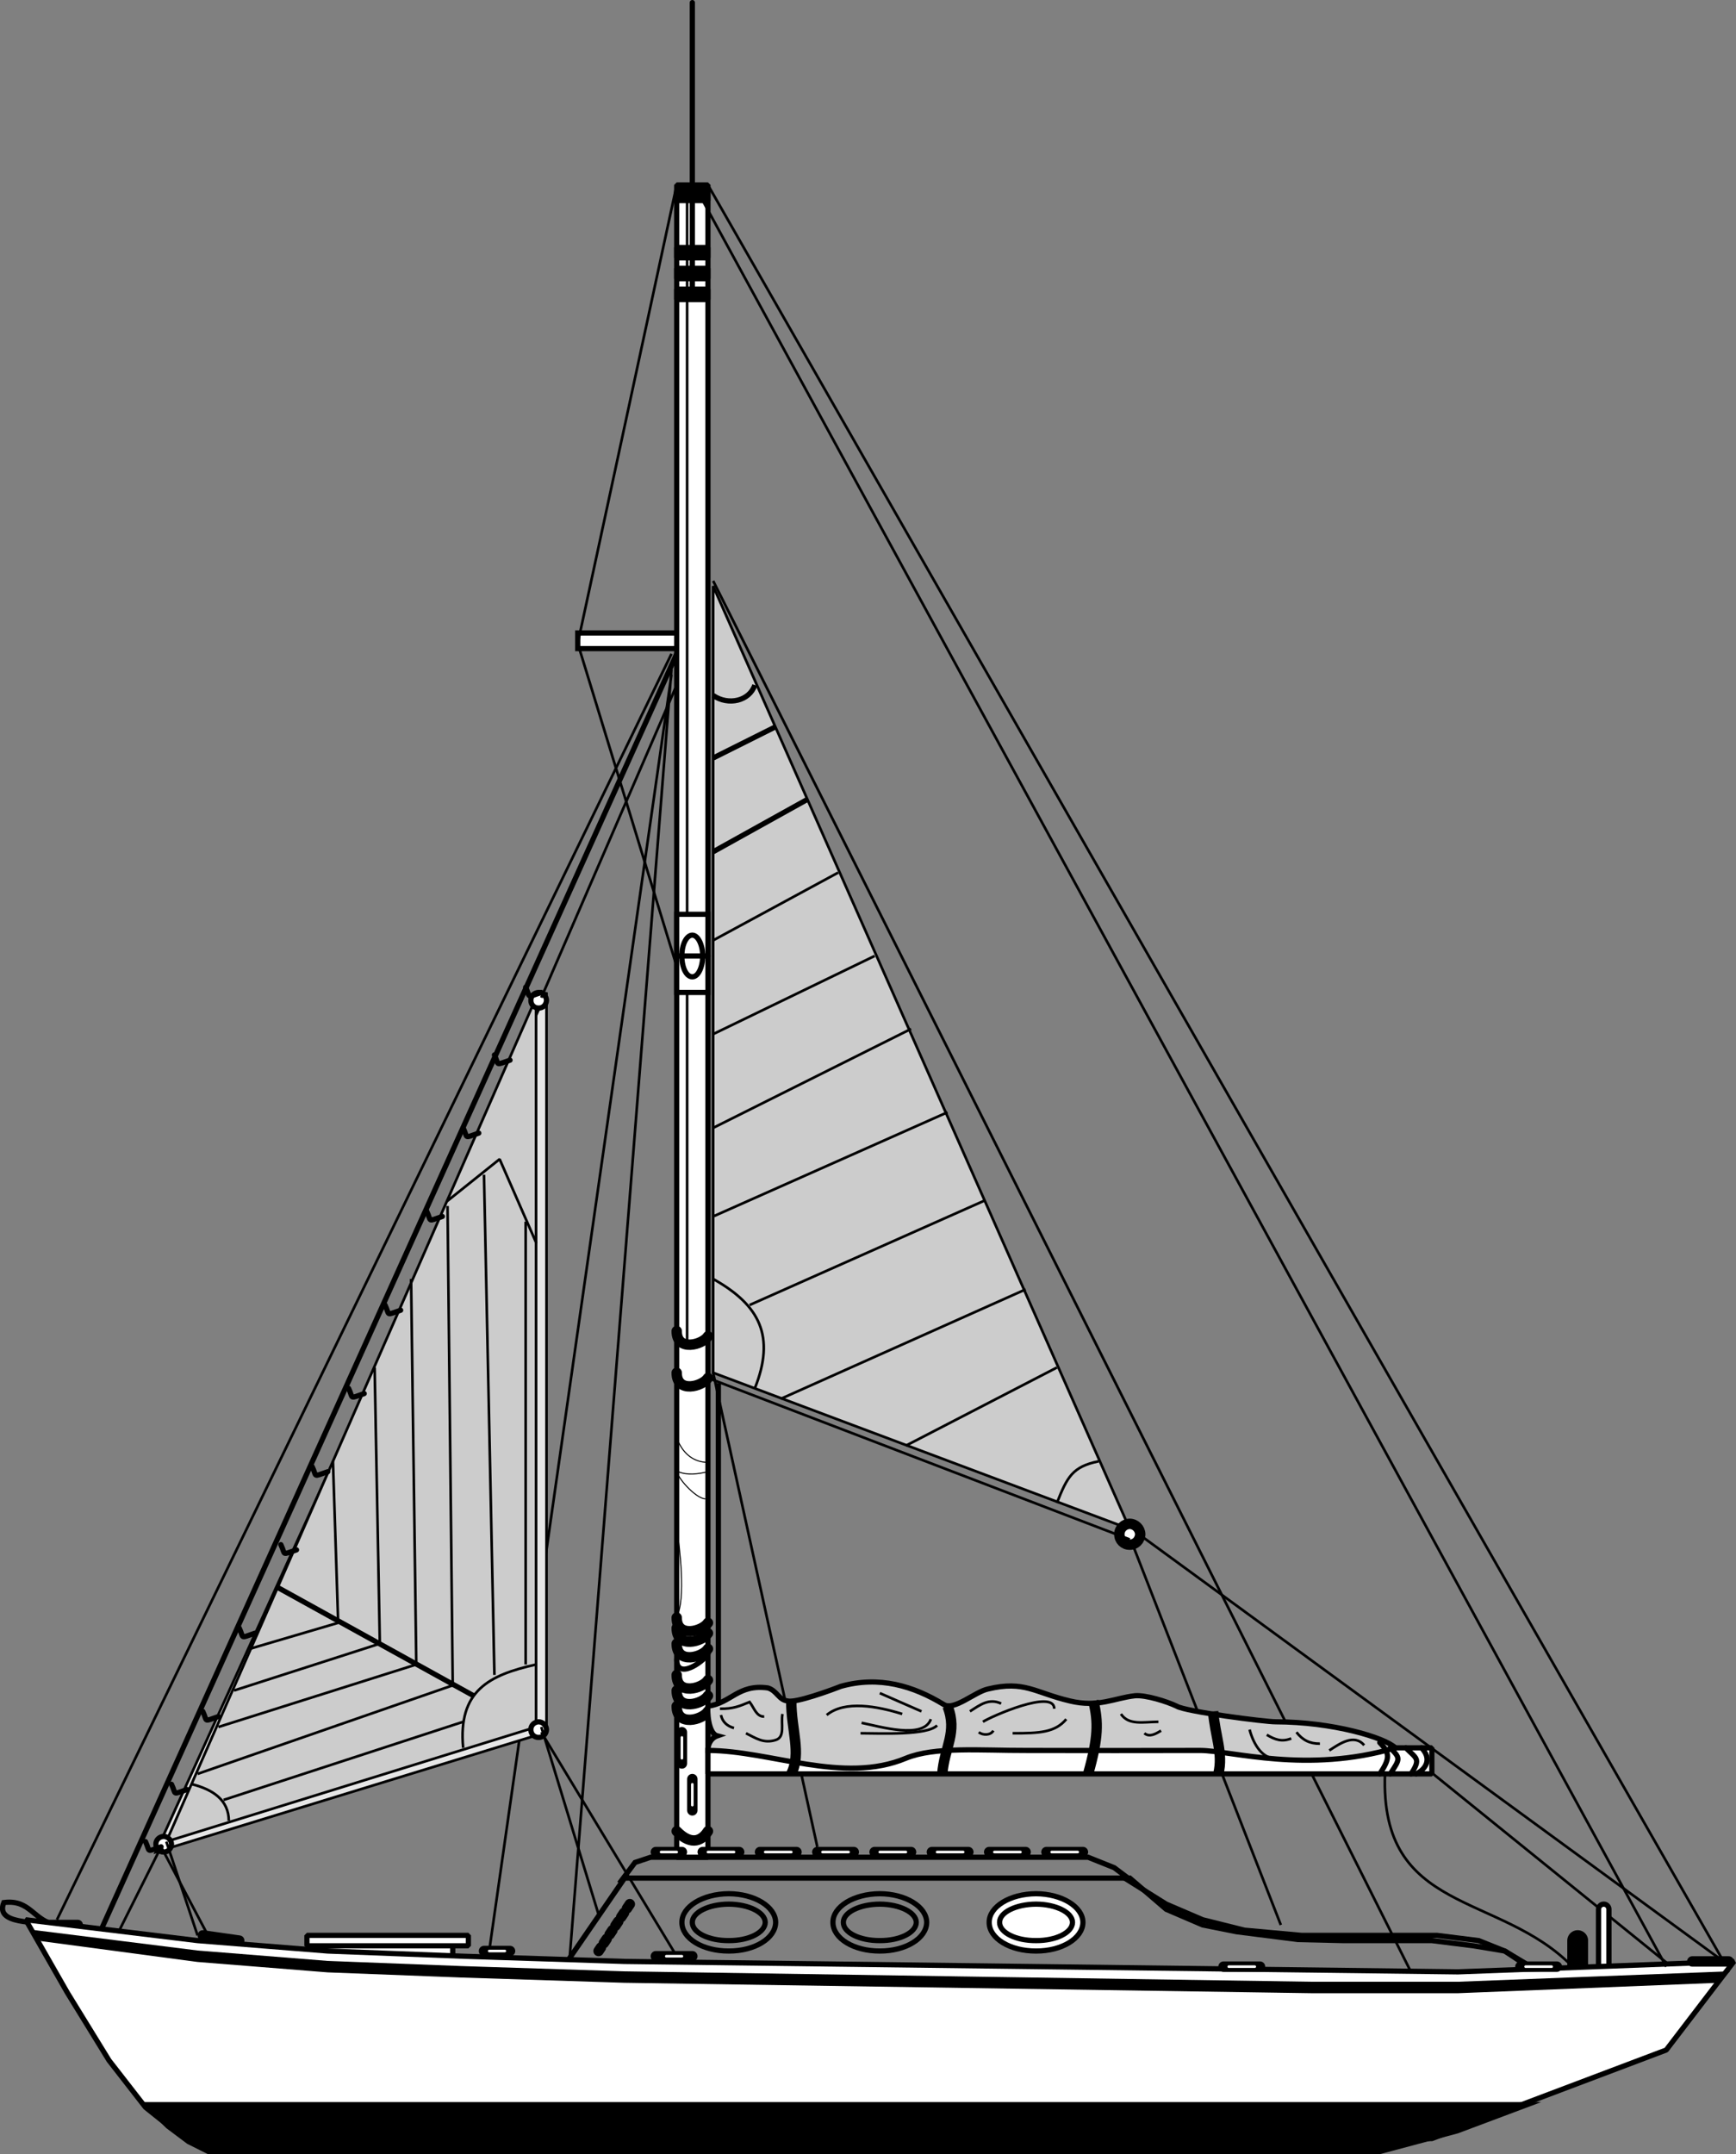
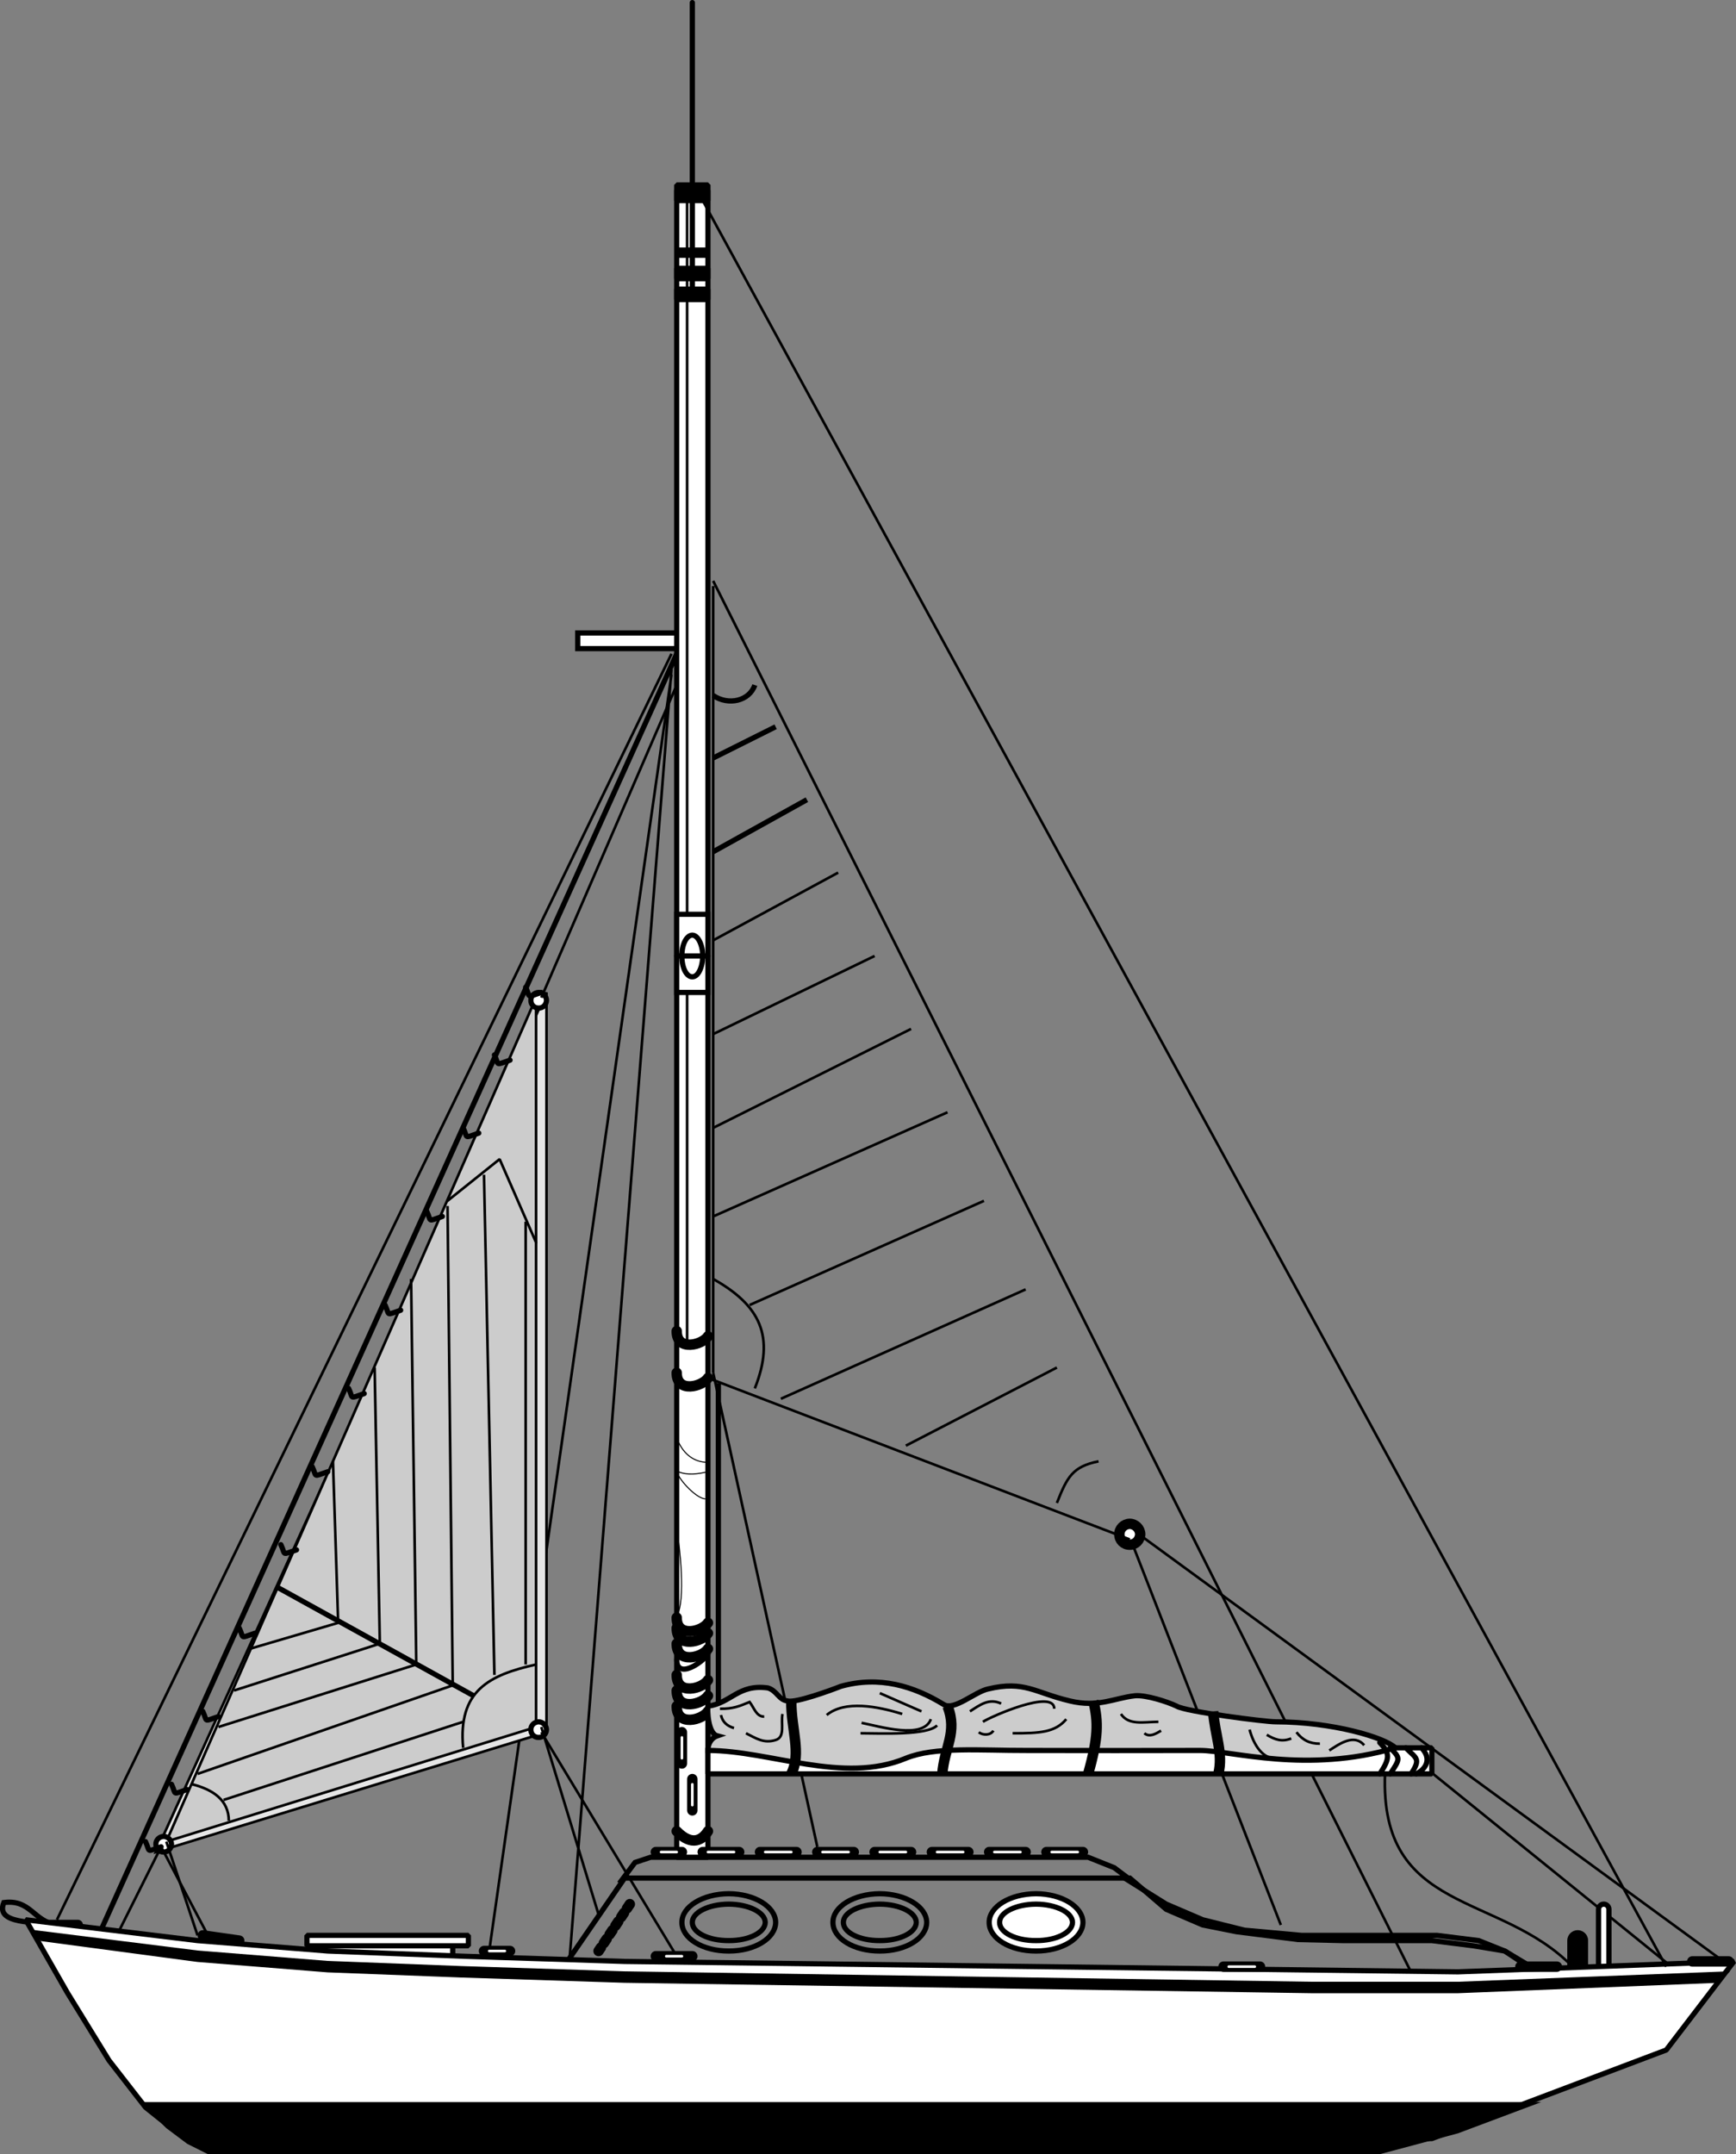
<svg xmlns="http://www.w3.org/2000/svg" width="444.439" height="413.5pt" viewBox="0 0 333.329 413.5">
  <rect x="0" y="0" width="333.329" height="413.5" fill="#808080" stroke="none" />
  <path style="fill:none;stroke:#000;stroke-width:5;stroke-linecap:butt;stroke-linejoin:miter;stroke-miterlimit:3.863;stroke-opacity:1" d="m4040.234 4050.234 470-380" transform="matrix(.1 0 0 -.1 -130.091 744.523)" />
  <path style="fill:none;stroke:#000;stroke-width:40;stroke-linecap:round;stroke-linejoin:bevel;stroke-miterlimit:3.863;stroke-opacity:1" d="M4330.234 3720.234v-120" transform="matrix(.1 0 0 -.1 -130.091 744.523)" />
  <path style="fill:none;stroke:#000;stroke-width:5;stroke-linecap:butt;stroke-linejoin:miter;stroke-miterlimit:3.863;stroke-opacity:1" d="m2590.234 6160.234-200-2530m200 2520-360-2520" transform="matrix(.1 0 0 -.1 -130.091 744.523)" />
  <path style="fill:none;stroke:#000;stroke-width:20;stroke-linecap:round;stroke-linejoin:miter;stroke-miterlimit:3.863;stroke-opacity:1" d="M1390.234 3750.234h60" transform="matrix(.1 0 0 -.1 -130.091 744.523)" />
  <path style="fill:none;stroke:#000;stroke-width:30;stroke-linecap:round;stroke-linejoin:bevel;stroke-miterlimit:3.863;stroke-opacity:1" d="M4380.234 3780.234v-110" transform="matrix(.1 0 0 -.1 -130.091 744.523)" />
  <path style="fill:none;stroke:#fff;stroke-width:10;stroke-linecap:round;stroke-linejoin:bevel;stroke-miterlimit:3.863;stroke-opacity:1" d="M4380.234 3780.234v-110" transform="matrix(.1 0 0 -.1 -130.091 744.523)" />
  <path style="fill:none;stroke:#000;stroke-width:5;stroke-linecap:butt;stroke-linejoin:miter;stroke-miterlimit:3.863;stroke-opacity:1" d="m2670.234 6330.234 1390-2770" transform="matrix(.1 0 0 -.1 -130.091 744.523)" />
  <path style="fill:none;stroke:#000;stroke-width:10;stroke-linecap:butt;stroke-linejoin:miter;stroke-miterlimit:3.863;stroke-opacity:1" d="M2680.234 4790.234v-650" transform="matrix(.1 0 0 -.1 -130.091 744.523)" />
  <path style="fill:#fff;fill-opacity:1;fill-rule:nonzero;stroke:none" d="M192.023 470.977h25v7h-25v-7" transform="translate(-130.091 -97.477)" />
  <path style="fill:none;stroke:#000;stroke-width:10;stroke-linecap:butt;stroke-linejoin:miter;stroke-miterlimit:3.863;stroke-opacity:1" d="M1920.234 3710.234h250v-70h-250zm0 0" transform="matrix(.1 0 0 -.1 -130.091 744.523)" />
  <path style="fill:#fff;fill-opacity:1;fill-rule:nonzero;stroke:none" d="M189.023 468.977h31v2h-31v-2" transform="translate(-130.091 -97.477)" />
  <path style="fill:none;stroke:#000;stroke-width:10;stroke-linecap:round;stroke-linejoin:bevel;stroke-miterlimit:3.863;stroke-opacity:1" d="M1890.234 3730.234h310v-20h-310zm0 0" transform="matrix(.1 0 0 -.1 -130.091 744.523)" />
  <path style="fill:none;stroke:#000;stroke-width:10;stroke-linecap:butt;stroke-linejoin:miter;stroke-miterlimit:3.863;stroke-opacity:1" d="m2600.234 6190.234-1110-2460" transform="matrix(.1 0 0 -.1 -130.091 744.523)" />
  <path style="fill:#e6e6e6;fill-opacity:1;fill-rule:nonzero;stroke:#000;stroke-width:5;stroke-linecap:butt;stroke-linejoin:miter;stroke-miterlimit:3.863;stroke-opacity:1" d="m1600.234 3890.234 750 230v1420zm0 0" transform="matrix(.1 0 0 -.1 -130.091 744.523)" />
  <path style="fill:#fff;fill-opacity:1;fill-rule:nonzero;stroke:none" d="M241.023 218.977h24v3h-24v-3" transform="translate(-130.091 -97.477)" />
  <path style="fill:none;stroke:#000;stroke-width:10;stroke-linecap:butt;stroke-linejoin:miter;stroke-miterlimit:3.863;stroke-opacity:1" d="M2410.234 6230.234h240v-30h-240zm-20-2550 110 160h970l70-60 70-30 65-12.968 118.008-15 86.992-2.032h170l80-10 60-10 60-40m-2840 90C1365 3756.992 1360 3800 1308.242 3793.242c-17.226-42.226 58.75-36.25 101.992-43.008zm0 0" transform="matrix(.1 0 0 -.1 -130.091 744.523)" />
  <path style="fill:#fff;fill-opacity:1;fill-rule:nonzero;stroke:none" d="M260.023 132.977h6v321h-6v-321" transform="translate(-130.091 -97.477)" />
  <path style="fill:none;stroke:#000;stroke-width:10;stroke-linecap:round;stroke-linejoin:bevel;stroke-miterlimit:3.863;stroke-opacity:1" d="M2600.234 7090.234h60v-3210h-60zm0 0" transform="matrix(.1 0 0 -.1 -130.091 744.523)" />
  <path style="fill:#fff;fill-opacity:1;fill-rule:nonzero;stroke:none" d="m168.023 469.977 25 2 26 1 31 1 160 2 53-2-13 17-45 17h-237l-5-2-5-4-7-9-8-13-8-14 33 4" transform="translate(-130.091 -97.477)" />
  <path style="fill:none;stroke:#000;stroke-width:10;stroke-linecap:round;stroke-linejoin:bevel;stroke-miterlimit:3.863;stroke-opacity:1" d="m1680.234 3720.234 250-20 260-10 310-10 1600-20 530 20-130-170-450-170h-2370l-50 20-50 40-70 90-80 130-80 140zm0 0" transform="matrix(.1 0 0 -.1 -130.091 744.523)" />
  <path style="fill:none;stroke:#000;stroke-width:10;stroke-linecap:butt;stroke-linejoin:miter;stroke-miterlimit:3.863;stroke-opacity:1" d="m2490.234 3830.234 30 40 30 10h840l50-20 40-30" transform="matrix(.1 0 0 -.1 -130.091 744.523)" />
-   <path style="fill:none;stroke:#000;stroke-width:5;stroke-linecap:butt;stroke-linejoin:miter;stroke-miterlimit:3.863;stroke-opacity:1" d="m2660.234 7090.234 1950-3410m-2010 3410-190-880 190-620" transform="matrix(.1 0 0 -.1 -130.091 744.523)" />
-   <path style="fill:#ccc;fill-opacity:1;fill-rule:nonzero;stroke:#000;stroke-width:5;stroke-linecap:butt;stroke-linejoin:miter;stroke-miterlimit:3.863;stroke-opacity:1" d="M2670.234 6320.234v-1510l800-300zm0 0" transform="matrix(.1 0 0 -.1 -130.091 744.523)" />
+   <path style="fill:#ccc;fill-opacity:1;fill-rule:nonzero;stroke:#000;stroke-width:5;stroke-linecap:butt;stroke-linejoin:miter;stroke-miterlimit:3.863;stroke-opacity:1" d="M2670.234 6320.234v-1510zm0 0" transform="matrix(.1 0 0 -.1 -130.091 744.523)" />
  <path style="fill:none;stroke:#000;stroke-width:10;stroke-linecap:butt;stroke-linejoin:miter;stroke-miterlimit:3.863;stroke-opacity:1" d="m2790.234 6050.234-120-60m180-80-180-100" transform="matrix(.1 0 0 -.1 -130.091 744.523)" />
  <path style="fill:none;stroke:#000;stroke-width:5;stroke-linecap:butt;stroke-linejoin:miter;stroke-miterlimit:3.863;stroke-opacity:1" d="m2910.234 5770.234-240-130m310-30-310-150m380 10-380-190m450 30-450-200m520 30-450-200m530 30-470-210m530 60-290-150m420-150 1150-840m-1150 840 300-770" transform="matrix(.1 0 0 -.1 -130.091 744.523)" />
  <path style="fill:none;stroke:#000;stroke-width:20;stroke-linecap:round;stroke-linejoin:miter;stroke-miterlimit:3.863;stroke-opacity:1" d="M2600.234 4170.234c-.234-40.234 49.766-26.25 60-10m-60 180c-.234-40.234 49.766-26.25 60-10" transform="matrix(.1 0 0 -.1 -130.091 744.523)" />
  <path style="fill:none;stroke:#000;stroke-width:10;stroke-linecap:round;stroke-linejoin:bevel;stroke-miterlimit:3.863;stroke-opacity:1" d="M2600.234 4260.234c-.234-40.234 49.766-6.25 60 10" transform="matrix(.1 0 0 -.1 -130.091 744.523)" />
  <path style="fill:none;stroke:#000;stroke-width:20;stroke-linecap:round;stroke-linejoin:bevel;stroke-miterlimit:3.863;stroke-opacity:1" d="M2600.234 3930.234c29.766-30.234 49.766-16.25 60 0" transform="matrix(.1 0 0 -.1 -130.091 744.523)" />
  <path style="fill:none;stroke:#000;stroke-width:20;stroke-linecap:round;stroke-linejoin:miter;stroke-miterlimit:3.863;stroke-opacity:1" d="M2600.234 4230.234c-.234-40.234 49.766-26.25 60-10m-60-20c-.234-40.234 49.766-26.25 60-10m-60 100c-.234-40.234 49.766-26.25 60-10m-60 610c-.234-40.234 49.766-26.25 60-10m-60-70c-.234-40.234 49.766-26.25 60-10m-60-480c-.234-40.234 49.766-26.25 60-10" transform="matrix(.1 0 0 -.1 -130.091 744.523)" />
  <path style="fill:none;stroke:#000;stroke-width:5;stroke-linecap:butt;stroke-linejoin:miter;stroke-miterlimit:3.863;stroke-opacity:1" d="m2670.234 4810.234 200-910m-200 1090c89.766-50.234 119.766-110.234 80-210" transform="matrix(.1 0 0 -.1 -130.091 744.523)" />
  <path style="fill:none;stroke:#000;stroke-width:10;stroke-linecap:butt;stroke-linejoin:miter;stroke-miterlimit:3.863;stroke-opacity:1" d="M2670.234 6110.234c29.766-20.234 69.766-10.234 80 20m-120-2375c-.234 19.102 31.094 34.766 70 35 38.438-.234 69.766-15.898 70-35-.234-19.57-31.562-35.234-70-35-38.906-.234-70.234 15.43-70 35zm0 0" transform="matrix(.1 0 0 -.1 -130.091 744.523)" />
  <path style="fill:none;stroke:#000;stroke-width:10;stroke-linecap:butt;stroke-linejoin:miter;stroke-miterlimit:3.863;stroke-opacity:1" d="M2610.234 3755.234c-.234 30.118 40.04 54.766 90 55 49.453-.234 89.766-24.882 90-55-.234-30.625-40.547-55.234-90-55-49.96-.234-90.234 24.375-90 55zm310 0c-.234 19.102 31.094 34.766 70 35 38.438-.234 69.766-15.898 70-35-.234-19.57-31.562-35.234-70-35-38.906-.234-70.234 15.43-70 35zm0 0" transform="matrix(.1 0 0 -.1 -130.091 744.523)" />
  <path style="fill:none;stroke:#000;stroke-width:10;stroke-linecap:butt;stroke-linejoin:miter;stroke-miterlimit:3.863;stroke-opacity:1" d="M2900.234 3755.234c-.234 30.118 40.04 54.766 90 55 49.453-.234 89.766-24.882 90-55-.234-30.625-40.547-55.234-90-55-49.96-.234-90.234 24.375-90 55zm0 0" transform="matrix(.1 0 0 -.1 -130.091 744.523)" />
  <path style="fill:none;stroke:#000;stroke-width:5;stroke-linecap:butt;stroke-linejoin:miter;stroke-miterlimit:3.863;stroke-opacity:1" d="M3410.234 4640.234c-50.234-10.234-60.234-30.234-80-80" transform="matrix(.1 0 0 -.1 -130.091 744.523)" />
  <path style="fill:#fff;fill-opacity:1;fill-rule:nonzero;stroke:none" d="M345.023 391.977c-.023-1.082.872-1.977 2-2a2.062 2.062 0 0 1 2 2c-.023 1.128-.918 2.023-2 2a1.942 1.942 0 0 1-2-2" transform="translate(-130.091 -97.477)" />
  <path style="fill:none;stroke:#000;stroke-width:20;stroke-linecap:butt;stroke-linejoin:miter;stroke-miterlimit:3.863;stroke-opacity:1" d="M3450.234 4500.234c-.234 10.82 8.711 19.766 20 20 10.82-.234 19.766-9.18 20-20-.234-11.289-9.18-20.234-20-20-11.289-.234-20.234 8.711-20 20zm0 0" transform="matrix(.1 0 0 -.1 -130.091 744.523)" />
  <path style="fill:none;stroke:#000;stroke-width:5;stroke-linecap:butt;stroke-linejoin:miter;stroke-miterlimit:3.863;stroke-opacity:1" d="m2660.234 4800.234 810-310" transform="matrix(.1 0 0 -.1 -130.091 744.523)" />
  <path style="fill:#fff;fill-opacity:1;fill-rule:nonzero;stroke:none" d="M266.023 432.977h139v5h-139v-5" transform="translate(-130.091 -97.477)" />
  <path style="fill:none;stroke:#000;stroke-width:10;stroke-linecap:round;stroke-linejoin:bevel;stroke-miterlimit:3.863;stroke-opacity:1" d="M2660.234 4090.234h1390v-50h-1390zm0 0" transform="matrix(.1 0 0 -.1 -130.091 744.523)" />
  <path style="fill:none;stroke:#000;stroke-width:5;stroke-linecap:butt;stroke-linejoin:miter;stroke-miterlimit:3.863;stroke-opacity:1" d="M3863.242 4110.234c10.742-9.218 25.742-8.242 36.992 0m-241.992 35h30" transform="matrix(.1 0 0 -.1 -130.091 744.523)" />
  <path style="fill:#ccc;fill-opacity:1;fill-rule:nonzero;stroke:none" d="M266.023 424.977c4.477-.579 5.778-4.278 11.5-3.5 1.778.523 2.079 2.324 3.801 2.5 1.574.421 8.375-2.079 10.2-2.801 7.374-2.074 13.976-.074 19.8 3.5 1.977 1.222 5.977-2.477 8.5-3 6.977-1.676 8.977.722 15.7 2.3 5.476 1.325 8.578-.578 12.5-1 2.078-.175 6.175 1.126 8 2 1.578 1.024 17.078 3.024 19 3 10.976.024 20.976 3.024 23 5-17.024 5.024-31.422.524-37.5.5-11.325.024-21.126.024-33.2 0-9.125.024-17.722-.777-23.3 1.5-12.024 5.024-26.024-1.476-38-1.5-.024-1.175.578-2.374 1.8-2.8-1.824-.477-1.926-4.977-1.8-5.7" transform="translate(-130.091 -97.477)" />
  <path style="fill:none;stroke:#000;stroke-width:10;stroke-linecap:butt;stroke-linejoin:miter;stroke-miterlimit:3.863;stroke-opacity:1" d="M2660.234 4170.234c44.766 5.782 57.774 42.774 115 35 17.774-5.234 20.782-23.242 38.008-25 15.742-4.218 83.75 20.782 101.992 28.008 73.75 20.742 139.766.742 198.008-35 19.766-12.226 59.766 24.766 85 30 69.766 16.758 89.766-7.226 156.992-23.008 54.766-13.242 85.782 5.782 125 10 20.782 1.758 61.758-11.25 80-20 15.782-10.234 170.782-30.234 190-30 109.766-.234 209.766-30.234 230-50-170.234-50.234-314.218-5.234-375-5-113.242-.234-211.25-.234-331.992 0-91.25-.234-177.226 7.774-233.008-15-120.234-50.234-260.234 14.766-380 15-.234 11.758 5.782 23.75 18.008 28.008-18.242 4.766-19.258 49.766-18.008 56.992zm0 0" transform="matrix(.1 0 0 -.1 -130.091 744.523)" />
  <path style="fill:none;stroke:#000;stroke-width:20;stroke-linecap:butt;stroke-linejoin:miter;stroke-miterlimit:3.863;stroke-opacity:1" d="M2820.234 4180.234c-.234-54.843 19.766-100.234 0-140m300 130c19.766-50.234-6.328-79.53-10-130m290 140c9.766-40.234 9.766-70.234-10-140m240 120c3.672-47.03 19.766-80.234 10-120" transform="matrix(.1 0 0 -.1 -130.091 744.523)" />
  <path style="fill:none;stroke:#000;stroke-width:20;stroke-linecap:round;stroke-linejoin:miter;stroke-miterlimit:3.863;stroke-opacity:1" d="M2630.234 4030.234v-60m-20 150v-60" transform="matrix(.1 0 0 -.1 -130.091 744.523)" />
  <path style="fill:none;stroke:#000;stroke-width:5;stroke-linecap:butt;stroke-linejoin:miter;stroke-miterlimit:3.863;stroke-opacity:1" d="M2683.242 4165.234c25.742-.234 36.758 4.766 56.992 13.008 8.75-11.25 12.774-28.242 28.008-28.008m-35-31.992c18.75-9.258 33.75-20.234 56.992-13.008 18.75 5.782 9.766 30.782 13.008 50m85-1.992c34.766 28.75 97.774 16.758 145 1.992m-80-36.992c41.758-.234 127.774-4.258 146.992 15" transform="matrix(.1 0 0 -.1 -130.091 744.523)" />
  <path style="fill:none;stroke:#000;stroke-width:5;stroke-linecap:butt;stroke-linejoin:miter;stroke-miterlimit:3.863;stroke-opacity:1" d="M2955.234 4138.242c35.782-7.226 118.75-32.226 133.008 6.992m100-5c14.766 9.766 136.758 63.75 136.992 25m-80-46.992c52.774-.234 81.758 1.758 103.008 26.992m-168.008-25c7.774-6.25 22.774-6.25 28.008 3.008m245 31.992c14.766-22.226 42.774-15.234 71.992-15m-26.992-21.992c9.766-8.242 21.758-1.25 31.992 5m170 1.992c7.774-29.218 25.782-58.242 53.008-55m-20 45c15.742-9.218 28.75-14.218 46.992-6.992m10 11.992c11.758-15.234 25.782-22.226 45-21.992m18.008-13.008c19.766 12.774 47.774 32.774 66.992 10m-756.992 65c19.766 12.774 36.758 25.782 60 15m-233.008 20 80-35" transform="matrix(.1 0 0 -.1 -130.091 744.523)" />
  <path style="fill:#ccc;fill-opacity:1;fill-rule:nonzero;stroke:#000;stroke-width:5;stroke-linecap:butt;stroke-linejoin:miter;stroke-miterlimit:3.863;stroke-opacity:1" d="m1620.234 3910.234 710 220v1400zm0 0" transform="matrix(.1 0 0 -.1 -130.091 744.523)" />
  <path style="fill:none;stroke:#000;stroke-width:10;stroke-linecap:butt;stroke-linejoin:miter;stroke-miterlimit:3.863;stroke-opacity:1" d="m1830.234 4400.234 380-210" transform="matrix(.1 0 0 -.1 -130.091 744.523)" />
  <path style="fill:none;stroke:#000;stroke-width:5;stroke-linecap:butt;stroke-linejoin:miter;stroke-miterlimit:3.863;stroke-opacity:1" d="M2330.234 4250.234c-90.234-20.234-150.234-50.234-140-160m-520-70c39.766-10.234 69.766-30.234 70-70m40 330 170 50m-200-130 280 90m-310-160 380 120m-420-210 490 170m-440-220 460 150m430 2950v-2220" transform="matrix(.1 0 0 -.1 -130.091 744.523)" />
  <path style="fill:#fff;fill-opacity:1;fill-rule:nonzero;stroke:none" d="M232.023 429.477c-.023-.805.649-1.477 1.5-1.5a1.565 1.565 0 0 1 1.5 1.5c-.023.851-.695 1.523-1.5 1.5a1.444 1.444 0 0 1-1.5-1.5" transform="translate(-130.091 -97.477)" />
  <path style="fill:none;stroke:#000;stroke-width:10;stroke-linecap:butt;stroke-linejoin:miter;stroke-miterlimit:3.863;stroke-opacity:1" d="M2320.234 4125.234c-.234 8.047 6.485 14.766 15 15 8.047-.234 14.766-6.953 15-15-.234-8.515-6.953-15.234-15-15-8.515-.234-15.234 6.485-15 15zm0 0" transform="matrix(.1 0 0 -.1 -130.091 744.523)" />
  <path style="fill:none;stroke:#000;stroke-width:5;stroke-linecap:butt;stroke-linejoin:miter;stroke-miterlimit:3.863;stroke-opacity:1" d="m2340.234 4120.234 260-430" transform="matrix(.1 0 0 -.1 -130.091 744.523)" />
  <path style="fill:none;stroke:#000;stroke-width:20;stroke-linecap:round;stroke-linejoin:miter;stroke-miterlimit:3.863;stroke-opacity:1" d="M2560.234 3690.234h70m240 200h70m-180 0h70" transform="matrix(.1 0 0 -.1 -130.091 744.523)" />
  <path style="fill:#fff;fill-opacity:1;fill-rule:nonzero;stroke:none" d="M260.023 272.977h6v15h-6v-15" transform="translate(-130.091 -97.477)" />
  <path style="fill:none;stroke:#000;stroke-width:10;stroke-linecap:round;stroke-linejoin:miter;stroke-miterlimit:3.863;stroke-opacity:1" d="M2600.234 5690.234h60v-150h-60zm0 0" transform="matrix(.1 0 0 -.1 -130.091 744.523)" />
-   <path style="fill:#fff;fill-opacity:1;fill-rule:nonzero;stroke:none" d="M261.023 280.977c-.023-2.188.872-3.977 2-4 1.082.023 1.977 1.812 2 4-.023 2.234-.918 4.023-2 4-1.128.023-2.023-1.766-2-4" transform="translate(-130.091 -97.477)" />
  <path style="fill:none;stroke:#000;stroke-width:10;stroke-linecap:round;stroke-linejoin:miter;stroke-miterlimit:3.863;stroke-opacity:1" d="M2610.234 5610.234c-.234 21.875 8.711 39.766 20 40 10.82-.234 19.766-18.125 20-40-.234-22.343-9.18-40.234-20-40-11.289-.234-20.234 17.657-20 40zm-10 0h60" transform="matrix(.1 0 0 -.1 -130.091 744.523)" />
  <path style="fill:none;stroke:#000;stroke-width:5;stroke-linecap:butt;stroke-linejoin:miter;stroke-miterlimit:3.863;stroke-opacity:1" d="M3960.234 4040.234c-10.234-270.234 219.375-225.937 360-370" transform="matrix(.1 0 0 -.1 -130.091 744.523)" />
  <path style="fill:#fff;fill-opacity:1;fill-rule:nonzero;stroke:none" d="M232.023 289.477c-.023-.805.649-1.477 1.5-1.5a1.565 1.565 0 0 1 1.5 1.5c-.023.851-.695 1.523-1.5 1.5a1.444 1.444 0 0 1-1.5-1.5" transform="translate(-130.091 -97.477)" />
  <path style="fill:none;stroke:#000;stroke-width:10;stroke-linecap:butt;stroke-linejoin:miter;stroke-miterlimit:3.863;stroke-opacity:1" d="M2320.234 5525.234c-.234 8.047 6.485 14.766 15 15 8.047-.234 14.766-6.953 15-15-.234-8.515-6.953-15.234-15-15-8.515-.234-15.234 6.485-15 15zm0 0" transform="matrix(.1 0 0 -.1 -130.091 744.523)" />
  <path style="fill:none;stroke:#000;stroke-width:5;stroke-linecap:butt;stroke-linejoin:miter;stroke-miterlimit:3.863;stroke-opacity:1" d="m2340.234 5530.234 260 600" transform="matrix(.1 0 0 -.1 -130.091 744.523)" />
  <path style="fill:none;stroke:#000;stroke-width:10;stroke-linecap:round;stroke-linejoin:miter;stroke-miterlimit:3.863;stroke-opacity:1" d="M2250.234 5420.234c9.766-20.234-.234-20.234 30-10m-90-130c9.766-20.234-.234-20.234 30-10m-100-150c9.766-20.234-.234-20.234 30-10m-110-170c9.766-20.234-.234-20.234 30-10" transform="matrix(.1 0 0 -.1 -130.091 744.523)" />
  <path style="fill:none;stroke:#000;stroke-width:5;stroke-linecap:round;stroke-linejoin:bevel;stroke-miterlimit:3.863;stroke-opacity:1" d="m2160.234 5140.234 100 80 70-160" transform="matrix(.1 0 0 -.1 -130.091 744.523)" />
  <path style="fill:none;stroke:#000;stroke-width:10;stroke-linecap:round;stroke-linejoin:miter;stroke-miterlimit:3.863;stroke-opacity:1" d="M1970.234 4780.234c9.766-20.234-.234-20.234 30-10m-100-140c9.766-20.234-.234-20.234 30-10m-90-140c9.766-20.234-.234-20.234 30-10m-110-150c9.766-20.234-.234-20.234 30-10m-100-150c9.766-20.234-.234-20.234 30-10m-90-130c9.766-20.234-.234-20.234 30-10" transform="matrix(.1 0 0 -.1 -130.091 744.523)" />
  <path style="fill:#fff;fill-opacity:1;fill-rule:nonzero;stroke:none" d="M160.023 451.477c-.023-.805.649-1.477 1.5-1.5a1.565 1.565 0 0 1 1.5 1.5c-.023.851-.695 1.523-1.5 1.5a1.444 1.444 0 0 1-1.5-1.5" transform="translate(-130.091 -97.477)" />
  <path style="fill:none;stroke:#000;stroke-width:10;stroke-linecap:butt;stroke-linejoin:miter;stroke-miterlimit:3.863;stroke-opacity:1" d="M1600.234 3905.234c-.234 8.047 6.485 14.766 15 15 8.047-.234 14.766-6.953 15-15-.234-8.515-6.953-15.234-15-15-8.515-.234-15.234 6.485-15 15zm0 0" transform="matrix(.1 0 0 -.1 -130.091 744.523)" />
  <path style="fill:none;stroke:#000;stroke-width:5;stroke-linecap:round;stroke-linejoin:bevel;stroke-miterlimit:3.863;stroke-opacity:1" d="m1610.234 3900.234-80-160" transform="matrix(.1 0 0 -.1 -130.091 744.523)" />
  <path style="fill:none;stroke:#000;stroke-width:5;stroke-linecap:butt;stroke-linejoin:miter;stroke-miterlimit:3.863;stroke-opacity:1" d="m1620.234 3910.234 60-180m660 400 110-360" transform="matrix(.1 0 0 -.1 -130.091 744.523)" />
  <path style="fill:none;stroke:#000;stroke-width:20;stroke-linecap:round;stroke-linejoin:miter;stroke-miterlimit:3.863;stroke-opacity:1" d="m1690.234 3730.234 70-10m1220 170h70m40 0h70m40 0h70m40 0h70m-730 0h70m-160 0h50" transform="matrix(.1 0 0 -.1 -130.091 744.523)" />
  <path style="fill:none;stroke:#000;stroke-width:10;stroke-linecap:butt;stroke-linejoin:miter;stroke-miterlimit:3.863;stroke-opacity:1" d="m3460.234 3840.234 80-50 70-30 80-20 110-10h260l80-10 50-20 50-30" transform="matrix(.1 0 0 -.1 -130.091 744.523)" />
  <path style="fill:none;stroke:#000;stroke-width:10;stroke-linecap:round;stroke-linejoin:miter;stroke-miterlimit:3.863;stroke-opacity:1" d="M1580.234 3910.234c9.766-20.234-.234-20.234 30-10" transform="matrix(.1 0 0 -.1 -130.091 744.523)" />
  <path style="fill:none;stroke:#000;stroke-width:5;stroke-linecap:butt;stroke-linejoin:miter;stroke-miterlimit:3.863;stroke-opacity:1" d="m1950.234 4330.234-10 310m90-350-10 530m80-570-10 740m80-780-10 920m70 60 20-960m60 870v-850" transform="matrix(.1 0 0 -.1 -130.091 744.523)" />
  <path style="fill:none;stroke:#000;stroke-width:20;stroke-linecap:round;stroke-linejoin:miter;stroke-miterlimit:3.863;stroke-opacity:1" d="M4220.234 3670.234h70m260 10h70" transform="matrix(.1 0 0 -.1 -130.091 744.523)" />
  <path style="fill:#000;fill-opacity:1;fill-rule:nonzero;stroke:none" d="M157.023 500.977h269l-16 6-15 4h-225l-4-2-4-3-5-5" transform="translate(-130.091 -97.477)" />
  <path style="fill:none;stroke:#000;stroke-width:10;stroke-linecap:round;stroke-linejoin:bevel;stroke-miterlimit:3.863;stroke-opacity:1" d="M3970.234 4090.234c19.766-20.234 19.766-20.234 0-50m30 50c19.766-20.234 29.766-20.234 10-50m20 50c19.766-20.234 9.766-40.234-10-50m-70 60c19.766-20.234 19.766-30.234 0-60" transform="matrix(.1 0 0 -.1 -130.091 744.523)" />
  <path style="fill:none;stroke:#000;stroke-width:5;stroke-linecap:butt;stroke-linejoin:miter;stroke-miterlimit:3.863;stroke-opacity:1" d="M2685.234 4153.242c2.774-13.242 11.758-21.25 25-25" transform="matrix(.1 0 0 -.1 -130.091 744.523)" />
  <path style="fill:none;stroke:#fff;stroke-width:5;stroke-linecap:round;stroke-linejoin:bevel;stroke-miterlimit:3.863;stroke-opacity:1" d="M2630.234 4020.234v-40m-20 130v-40m-30-380h30" transform="matrix(.1 0 0 -.1 -130.091 744.523)" />
  <path style="fill:none;stroke:#000;stroke-width:5;stroke-linecap:butt;stroke-linejoin:miter;stroke-miterlimit:3.863;stroke-opacity:1" d="m2650.234 7060.234 1850-3390" transform="matrix(.1 0 0 -.1 -130.091 744.523)" />
  <path style="fill:#000;fill-opacity:1;fill-rule:nonzero;stroke:none" d="m136.023 467.977 32 4 25 2 26 1 31 1 132 2h28l52-2-2 2-50 2h-28l-132-2-31-1-26-1-25-2-30-4-2-2" transform="translate(-130.091 -97.477)" />
  <path style="fill:none;stroke:#000;stroke-width:2;stroke-linecap:butt;stroke-linejoin:miter;stroke-miterlimit:3.863;stroke-opacity:1" d="m1360.234 3740.234 320-40 250-20 260-10 310-10 1320-20h280l520 20-20-20-500-20h-280l-1320 20-310 10-260 10-250 20-300 40zm0 0" transform="matrix(.1 0 0 -.1 -130.091 744.523)" />
  <path style="fill:#fff;fill-opacity:1;fill-rule:nonzero;stroke:none" d="M320.023 466.477c-.023-3.012 4.004-5.477 9-5.5 4.946.023 8.977 2.488 9 5.5-.023 3.062-4.054 5.523-9 5.5-4.996.023-9.023-2.438-9-5.5" transform="translate(-130.091 -97.477)" />
  <path style="fill:none;stroke:#000;stroke-width:10;stroke-linecap:butt;stroke-linejoin:miter;stroke-miterlimit:3.863;stroke-opacity:1" d="M3200.234 3755.234c-.234 30.118 40.04 54.766 90 55 49.453-.234 89.766-24.882 90-55-.234-30.625-40.547-55.234-90-55-49.96-.234-90.234 24.375-90 55zm0 0" transform="matrix(.1 0 0 -.1 -130.091 744.523)" />
  <path style="fill:#fff;fill-opacity:1;fill-rule:nonzero;stroke:none" d="M322.023 466.477c-.023-1.91 3.11-3.477 7-3.5 3.844.023 6.977 1.59 7 3.5-.023 1.957-3.156 3.523-7 3.5-3.89.023-7.023-1.543-7-3.5" transform="translate(-130.091 -97.477)" />
  <path style="fill:none;stroke:#000;stroke-width:10;stroke-linecap:butt;stroke-linejoin:miter;stroke-miterlimit:3.863;stroke-opacity:1" d="M3220.234 3755.234c-.234 19.102 31.094 34.766 70 35 38.438-.234 69.766-15.898 70-35-.234-19.57-31.562-35.234-70-35-38.906-.234-70.234 15.43-70 35zm0 0" transform="matrix(.1 0 0 -.1 -130.091 744.523)" />
  <path style="fill:none;stroke:#000;stroke-width:10;stroke-linecap:round;stroke-linejoin:bevel;stroke-miterlimit:3.863;stroke-opacity:1" d="M2630.234 6890.234v550" transform="matrix(.1 0 0 -.1 -130.091 744.523)" />
  <path style="fill:#000;fill-opacity:1;fill-rule:nonzero;stroke:none" d="M260.023 148.977h6v2h-6v-2" transform="translate(-130.091 -97.477)" />
  <path style="fill:none;stroke:#000;stroke-width:10;stroke-linecap:round;stroke-linejoin:bevel;stroke-miterlimit:3.863;stroke-opacity:1" d="M2600.234 6930.234h60v-20h-60zm0 0" transform="matrix(.1 0 0 -.1 -130.091 744.523)" />
  <path style="fill:#000;fill-opacity:1;fill-rule:nonzero;stroke:none" d="M260.023 152.977h6v2h-6v-2" transform="translate(-130.091 -97.477)" />
  <path style="fill:none;stroke:#000;stroke-width:10;stroke-linecap:round;stroke-linejoin:bevel;stroke-miterlimit:3.863;stroke-opacity:1" d="M2600.234 6890.234h60v-20h-60zm0 0" transform="matrix(.1 0 0 -.1 -130.091 744.523)" />
  <path style="fill:#000;fill-opacity:1;fill-rule:nonzero;stroke:none" d="M260.023 144.977h6v2h-6v-2" transform="translate(-130.091 -97.477)" />
-   <path style="fill:none;stroke:#000;stroke-width:10;stroke-linecap:round;stroke-linejoin:bevel;stroke-miterlimit:3.863;stroke-opacity:1" d="M2600.234 6970.234h60v-20h-60zm0 0" transform="matrix(.1 0 0 -.1 -130.091 744.523)" />
  <path style="fill:#000;fill-opacity:1;fill-rule:nonzero;stroke:none" d="M260.023 133.977h6v2h-6v-2" transform="translate(-130.091 -97.477)" />
  <path style="fill:none;stroke:#000;stroke-width:10;stroke-linecap:round;stroke-linejoin:bevel;stroke-miterlimit:3.863;stroke-opacity:1" d="M2600.234 7080.234h60v-20h-60zm0 0" transform="matrix(.1 0 0 -.1 -130.091 744.523)" />
-   <path style="fill:none;stroke:#fff;stroke-width:5;stroke-linecap:round;stroke-linejoin:bevel;stroke-miterlimit:3.863;stroke-opacity:1" d="M4230.234 3670.234h50" transform="matrix(.1 0 0 -.1 -130.091 744.523)" />
  <path style="fill:none;stroke:#000;stroke-width:20;stroke-linecap:round;stroke-linejoin:bevel;stroke-miterlimit:3.863;stroke-dasharray:10,10;stroke-opacity:1" d="m2510.234 3790.234-60-90" transform="matrix(.1 0 0 -.1 -130.091 744.523)" />
  <path style="fill:none;stroke:#fff;stroke-width:5;stroke-linecap:round;stroke-linejoin:bevel;stroke-miterlimit:3.863;stroke-opacity:1" d="M2660.234 3890.234h50m60 0h50m60 0h50m60 0h50m60 0h50m60 0h50m60 0h50m-800 0h30" transform="matrix(.1 0 0 -.1 -130.091 744.523)" />
  <path style="fill:none;stroke:#000;stroke-width:10;stroke-linecap:round;stroke-linejoin:miter;stroke-miterlimit:3.863;stroke-opacity:1" d="M2310.234 5550.234c9.766-20.234-.234-20.234 30-10" transform="matrix(.1 0 0 -.1 -130.091 744.523)" />
  <path style="fill:none;stroke:#000;stroke-width:5;stroke-linecap:butt;stroke-linejoin:miter;stroke-miterlimit:3.863;stroke-opacity:1" d="m1610.234 3900.234 90-170m890 2460-1180-2430" transform="matrix(.1 0 0 -.1 -130.091 744.523)" />
  <path style="fill:none;stroke:#000;stroke-width:2;stroke-linecap:butt;stroke-linejoin:miter;stroke-miterlimit:3.863;stroke-opacity:1" d="M2603.242 4678.242c10.742-24.258 30.742-40.234 56.992-40m-56.992-18.008c17.774-7.226 38.75-4.218 56.992 0m-60 0c6.758-19.218 39.766-52.226 55-51.992m-55-58.008c5.782-29.218 17.774-139.218 0-166.992" transform="matrix(.1 0 0 -.1 -130.091 744.523)" />
  <path style="fill:none;stroke:#000;stroke-width:20;stroke-linecap:round;stroke-linejoin:miter;stroke-miterlimit:3.863;stroke-opacity:1" d="M3650.234 3670.234h70" transform="matrix(.1 0 0 -.1 -130.091 744.523)" />
  <path style="fill:none;stroke:#fff;stroke-width:5;stroke-linecap:round;stroke-linejoin:bevel;stroke-miterlimit:3.863;stroke-opacity:1" d="M3660.234 3670.234h50" transform="matrix(.1 0 0 -.1 -130.091 744.523)" />
  <path style="fill:none;stroke:#000;stroke-width:20;stroke-linecap:round;stroke-linejoin:miter;stroke-miterlimit:3.863;stroke-opacity:1" d="M2230.234 3700.234h50" transform="matrix(.1 0 0 -.1 -130.091 744.523)" />
  <path style="fill:none;stroke:#fff;stroke-width:5;stroke-linecap:round;stroke-linejoin:bevel;stroke-miterlimit:3.863;stroke-opacity:1" d="M2240.234 3700.234h30" transform="matrix(.1 0 0 -.1 -130.091 744.523)" />
</svg>